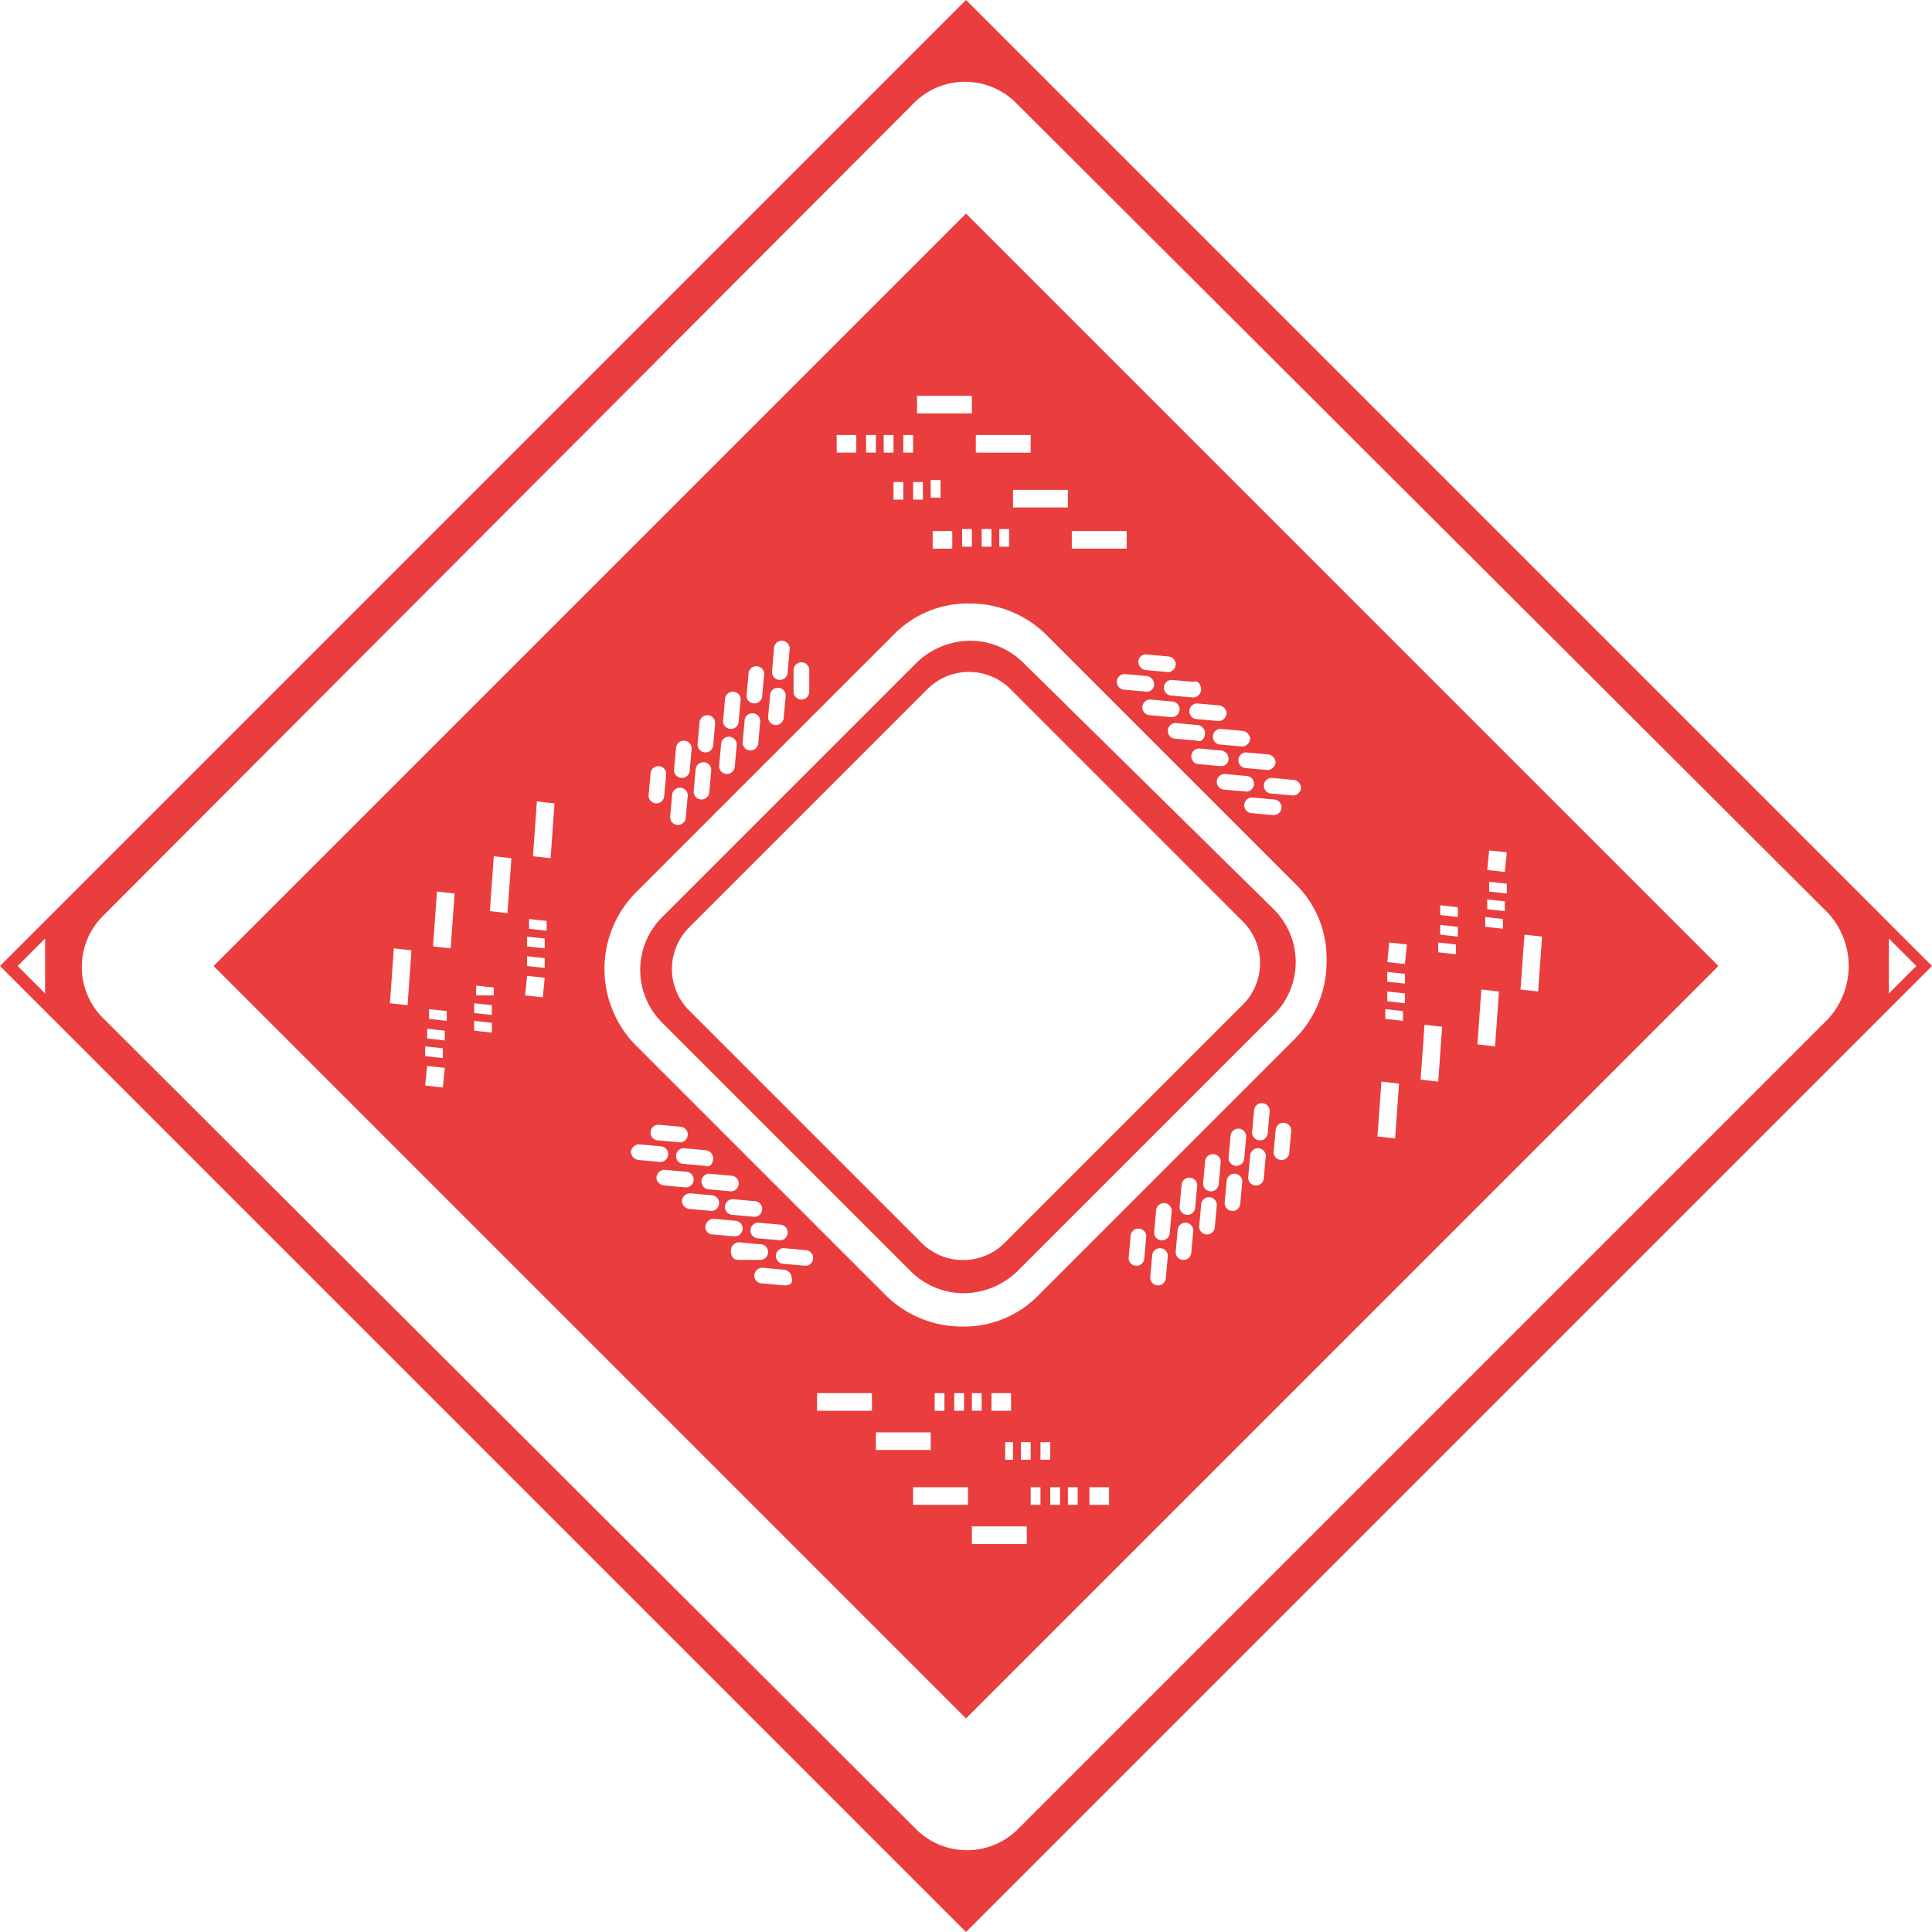
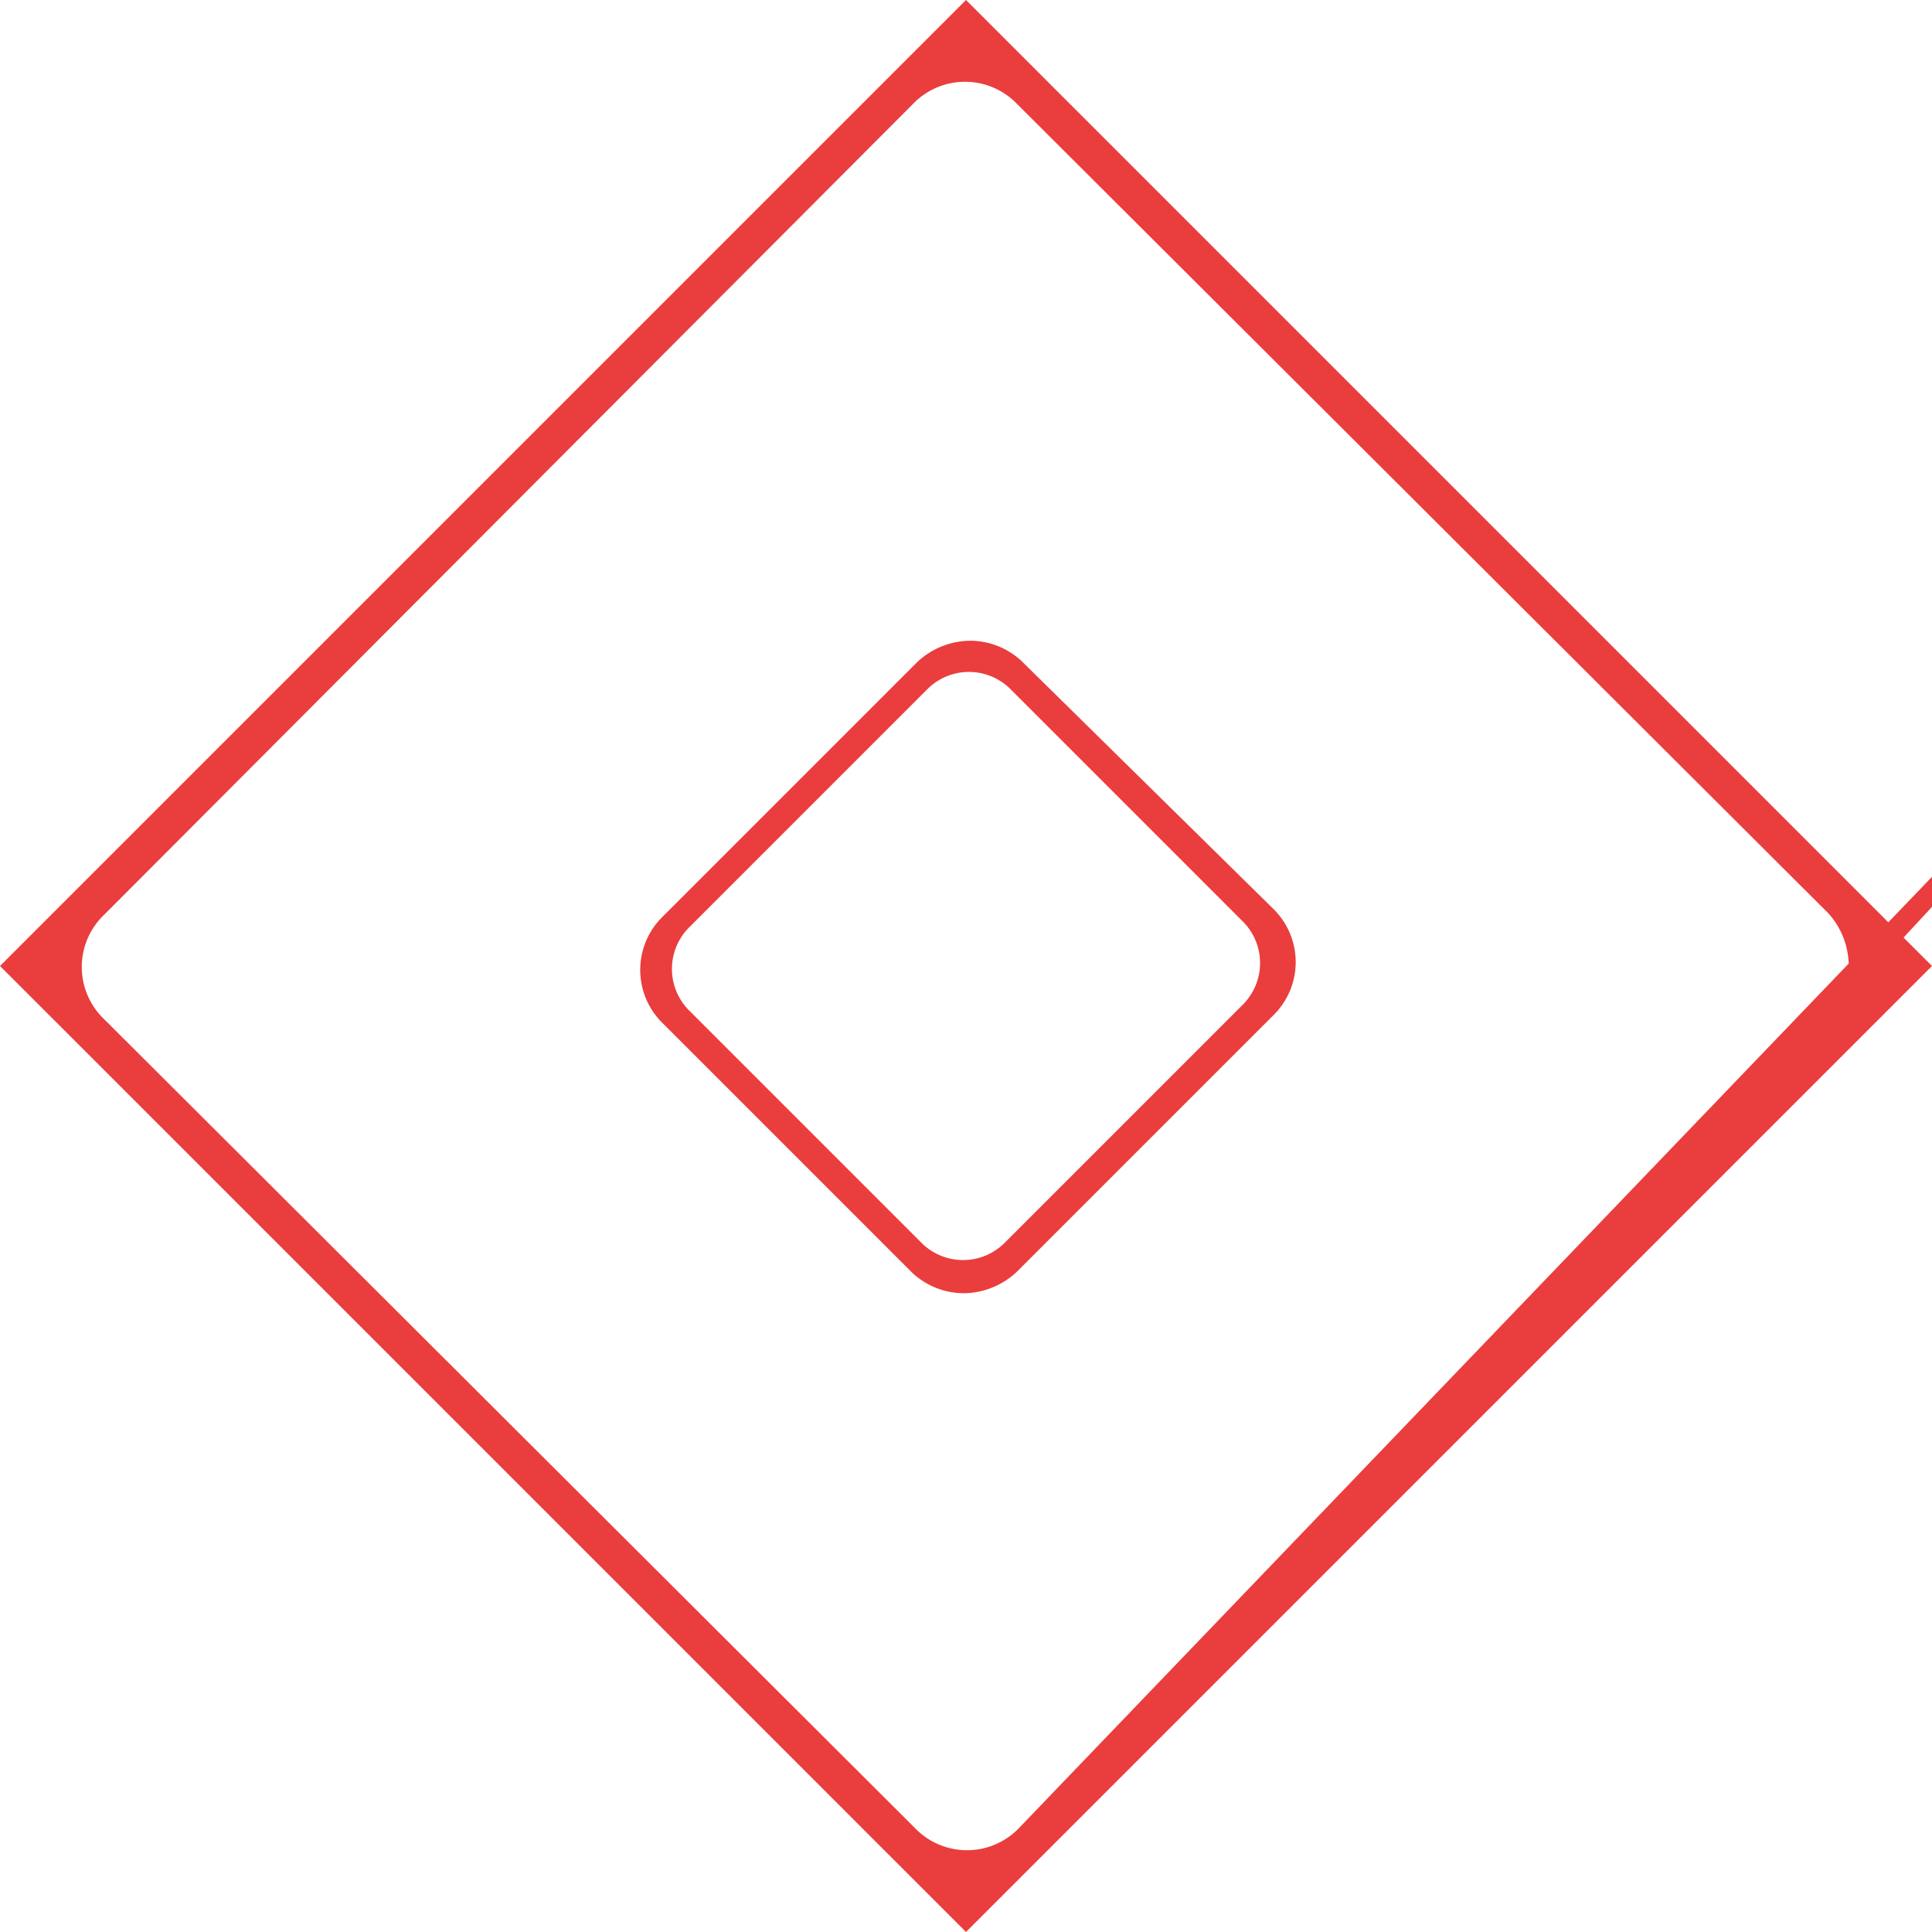
<svg xmlns="http://www.w3.org/2000/svg" id="Calque_1" data-name="Calque 1" width="98.6" height="98.6" viewBox="0 0 98.6 98.6">
  <title>cartemere</title>
-   <path d="M49.3,0,0,49.3,49.3,98.6,98.6,49.3ZM2.3,50.7.9,49.3l1.4-1.4Zm91,1.3L52,93.3a3.68,3.68,0,0,1-5.3,0L5.3,52a3.68,3.68,0,0,1,0-5.3L46.6,5.3a3.68,3.68,0,0,1,5.3,0L93.3,46.6A4,4,0,0,1,93.3,52Zm3.1-4.1,1.4,1.4-1.4,1.4Z" style="fill: #ea3d3d" />
+   <path d="M49.3,0,0,49.3,49.3,98.6,98.6,49.3Zl1.4-1.4Zm91,1.3L52,93.3a3.68,3.68,0,0,1-5.3,0L5.3,52a3.68,3.68,0,0,1,0-5.3L46.6,5.3a3.68,3.68,0,0,1,5.3,0L93.3,46.6A4,4,0,0,1,93.3,52Zm3.1-4.1,1.4,1.4-1.4,1.4Z" style="fill: #ea3d3d" />
  <path d="M52.2,33.8a3.86,3.86,0,0,0-2.7-1.1,4,4,0,0,0-2.7,1.1l-13,13a3.8,3.8,0,0,0,0,5.4L46.5,64.9A3.86,3.86,0,0,0,49.2,66a4,4,0,0,0,2.7-1.1l.4-.4L64.6,52.2l.4-.4a3.8,3.8,0,0,0,0-5.4ZM63.4,51.3,51.3,63.4a3,3,0,0,1-4.3,0L35.2,51.6a3,3,0,0,1,0-4.3L47.3,35.2a3,3,0,0,1,4.3,0L63.4,47A3,3,0,0,1,63.4,51.3Z" style="fill: #ea3d3d" />
-   <path d="M10.9,49.3,49.3,87.7,87.7,49.3,49.3,10.9ZM46.6,24.6h.5v.9h-.5Zm-.5-2.4h.5v.9h-.5Zm-.5,2.4h.5v.9h-.5Zm-.5-2.4h.5v.9h-.5Zm-.9,0h.5v.9h-.5Zm-1.5,0h1v.9h-1Zm-2.2,12a.4.4,0,1,1,.8,0v1.1a.4.4,0,0,1-.8,0Zm-1-1.1a.4.4,0,0,1,.8,0l-.1,1.2a.4.4,0,0,1-.8,0Zm-.2,2.4a.4.4,0,0,1,.8,0L40,36.6a.4.4,0,0,1-.8,0Zm-1.1-1.1a.4.4,0,0,1,.8,0l-.1,1.1a.4.4,0,0,1-.8,0ZM38,36.8a.4.4,0,1,1,.8,0l-.1,1.1a.4.4,0,0,1-.8,0Zm-1-1.1a.4.4,0,1,1,.8,0l-.1,1.1a.4.4,0,0,1-.8,0ZM36.8,38a.4.4,0,0,1,.8,0l-.1,1.1a.4.4,0,0,1-.8,0Zm-1.1-1.1a.4.4,0,0,1,.8,0L36.4,38a.4.4,0,0,1-.8,0Zm-.2,2.4a.4.4,0,1,1,.8,0l-.1,1.1a.4.4,0,0,1-.8,0Zm-1-1.1a.4.4,0,1,1,.8,0l-.1,1.1a.4.4,0,0,1-.8,0Zm-.2,2.4a.4.4,0,0,1,.8,0L35,41.7a.4.4,0,1,1-.8,0Zm-1.1-1.1a.4.4,0,1,1,.8,0l-.1,1.1a.4.4,0,0,1-.8,0ZM20.8,51.3l-.9-.1.2-2.8.9.1Zm1.8,4.2-.9-.1.1-1,.9.1Zm0-1.5-.9-.1v-.5l.9.1Zm.1-.9-.9-.1v-.5l.9.1Zm.1-1-.9-.1v-.5l.9.1Zm.2-3.7-.9-.1.2-2.8.9.1Zm2.1,4.3-.9-.1v-.5l.9.1Zm0-.9-.9-.1v-.5l.9.1Zm.1-1h-.9v-.5l.9.1Zm.7-4.2-.9-.1.2-2.8.9.1Zm1.8,4.3-.9-.1.1-1,.9.1Zm.1-1.5-.9-.1v-.5l.9.1Zm0-1-.9-.1v-.5l.9.1Zm.1-.9-.9-.1v-.5l.9.1Zm.2-3.7-.9-.1.2-2.8.9.1Zm4.1,15a.43.43,0,0,1,.4-.4l1.1.1a.4.4,0,1,1,0,.8l-1.1-.1A.43.43,0,0,1,32.2,58.8Zm6.3,3.3L37.4,62a.4.4,0,0,1,0-.8l1.1.1a.4.4,0,0,1,0,.8Zm1.3.4a.4.4,0,1,1,0,.8l-1.1-.1a.4.4,0,0,1,0-.8Zm-2.5-1.7-1.1-.1a.4.4,0,0,1,0-.8l1.1.1a.4.4,0,1,1,0,.8ZM36,59.5l-1.1-.1a.4.4,0,0,1,0-.8l1.1.1a.43.43,0,0,1,.4.4C36.4,59.4,36.2,59.6,36,59.5Zm-1.3-1.2-1.1-.1a.4.4,0,1,1,0-.8l1.1.1a.4.4,0,1,1,0,.8Zm-1.2,1.8a.43.43,0,0,1,.4-.4l1.1.1a.4.4,0,0,1,0,.8l-1.1-.1A.43.43,0,0,1,33.5,60.1Zm1.3,1.2a.43.43,0,0,1,.4-.4l1.1.1a.4.4,0,1,1,0,.8l-1.1-.1A.43.43,0,0,1,34.8,61.3ZM36,62.6a.43.43,0,0,1,.4-.4l1.1.1a.4.4,0,0,1,0,.8L36.4,63A.37.37,0,0,1,36,62.6Zm1.3,1.2a.43.43,0,0,1,.4-.4l1.1.1a.4.4,0,1,1,0,.8H37.7C37.4,64.3,37.3,64.1,37.3,63.8ZM40,65.6l-1.1-.1a.4.4,0,1,1,0-.8l1.1.1a.43.43,0,0,1,.4.4C40.5,65.5,40.3,65.6,40,65.6Zm1.1-1L40,64.5a.4.4,0,1,1,0-.8l1.1.1a.4.4,0,0,1,0,.8ZM44.5,72H41.7v-.9h2.8Zm4.9,4.8H46.6v-.9h2.8ZM44.7,74v-.9h2.8V74Zm3-2v-.9h.5V72Zm1,0v-.9h.5V72Zm3.7,6.8H49.6v-.9h2.8ZM49.6,72v-.9h.5V72Zm2,0h-1v-.9h1Zm.1,1.6v.9h-.4v-.9Zm.9.9h-.5v-.9h.5Zm.5,2.3h-.5v-.9h.5Zm.5-2.3h-.5v-.9h.5Zm.5,2.3h-.5v-.9h.5Zm.9,0h-.5v-.9H55Zm1.6,0h-1v-.9h1Zm1.8-12.6a.4.4,0,1,1-.8,0l.1-1.1a.4.4,0,0,1,.8,0Zm1.1,1a.4.4,0,1,1-.8,0l.1-1.1a.4.4,0,0,1,.8,0Zm.2-2.3a.4.4,0,0,1-.8,0l.1-1.1a.4.4,0,1,1,.8,0Zm1.1,1a.4.4,0,0,1-.8,0l.1-1.1a.4.4,0,0,1,.8,0Zm.2-2.3a.4.4,0,0,1-.8,0l.1-1.1a.4.4,0,0,1,.8,0Zm1,1a.4.4,0,0,1-.8,0l.1-1.1a.4.4,0,0,1,.8,0Zm.2-2.2a.4.4,0,0,1-.8,0l.1-1.1a.4.4,0,1,1,.8,0Zm1.1,1a.4.4,0,0,1-.8,0l.1-1.1a.4.4,0,0,1,.8,0Zm.2-2.3a.4.4,0,0,1-.8,0l.1-1.1a.4.4,0,0,1,.8,0Zm1,1a.4.4,0,0,1-.8,0l.1-1.1a.4.4,0,1,1,.8,0Zm.2-2.3a.4.4,0,0,1-.8,0l.1-1.1a.4.4,0,0,1,.8,0Zm1.1,1a.4.4,0,1,1-.8,0l.1-1.1a.4.4,0,0,1,.8,0Zm12-11.1.9.1-.2,2.8-.9-.1ZM76,43.4l.9.1-.1,1-.9-.1ZM76,45l.9.1v.5l-.9-.1Zm-.1.9.9.1v.5l-.9-.1Zm-.1.9.9.1v.5l-.9-.1Zm-.2,3.7.9.1-.2,2.8-.9-.1Zm-2.1-4.3.9.1v.5l-.9-.1Zm0,1,.9.1v.5l-.9-.1Zm-.1.9.9.1v.5l-.9-.1Zm-.7,4.2.9.1-.2,2.8-.9-.1Zm-1.8-4.2.9.1-.1,1-.9-.1Zm-.1,1.5.9.1v.5l-.9-.1Zm0,1,.9.1v.5l-.9-.1Zm-.1.9.9.1v.5l-.9-.1Zm-.2,3.7.9.1-.2,2.8-.9-.1ZM66.1,53,53,66.1a5.28,5.28,0,0,1-3.9,1.6,5.52,5.52,0,0,1-3.9-1.6L32.5,53.4a5.55,5.55,0,0,1,0-7.9L45.6,32.4a5.28,5.28,0,0,1,3.9-1.6,5.52,5.52,0,0,1,3.9,1.6L66.1,45.1A5.28,5.28,0,0,1,67.7,49,5.58,5.58,0,0,1,66.1,53ZM48,25.4h-.5v-.9H48Zm.6,1.7V28h-1v-.9Zm1.5.8V27h.5v.9Zm.9,0V27h.5v.9ZM63.6,40.4l-1.1-.1a.4.4,0,1,1,0-.8l1.1.1a.4.4,0,0,1,0,.8Zm1.4.4a.4.4,0,0,1,0,.8l-1.1-.1a.4.4,0,0,1,0-.8Zm-2.7-1.7L61.2,39a.4.4,0,0,1,0-.8l1.1.1a.43.43,0,0,1,.4.4A.37.37,0,0,1,62.3,39.1Zm-1.2-1.3L60,37.7a.4.4,0,1,1,0-.8l1.1.1a.43.43,0,0,1,.4.4C61.5,37.7,61.3,37.9,61.1,37.8Zm-1.3-1.2-1.1-.1a.4.4,0,0,1,0-.8l1.1.1a.4.4,0,0,1,0,.8Zm-1.3-1.3-1.1-.1a.4.4,0,1,1,0-.8l1.1.1a.43.43,0,0,1,.4.4A.37.37,0,0,1,58.5,35.3Zm7.9,4.9a.43.43,0,0,1-.4.4l-1.1-.1a.4.4,0,0,1,0-.8l1.1.1A.43.43,0,0,1,66.4,40.2Zm-1.3-1.3a.43.43,0,0,1-.4.4l-1.1-.1a.4.4,0,1,1,0-.8l1.1.1A.43.43,0,0,1,65.1,38.9Zm-1.3-1.2a.43.43,0,0,1-.4.4L62.3,38a.4.4,0,1,1,0-.8l1.1.1A.43.43,0,0,1,63.8,37.7Zm-1.2-1.3a.43.43,0,0,1-.4.4l-1.1-.1a.4.4,0,1,1,0-.8l1.1.1A.43.43,0,0,1,62.6,36.4Zm-1.3-1.2a.43.43,0,0,1-.4.4l-1.1-.1a.4.4,0,1,1,0-.8l1.1.1C61.1,34.7,61.3,34.9,61.3,35.2Zm-2.8-1.8,1.1.1a.4.4,0,0,1,0,.8l-1.1-.1a.43.43,0,0,1-.4-.4A.37.37,0,0,1,58.5,33.4Zm-3.8-6.3h2.8V28H54.7Zm-.2-1.2H51.7V25h2.8Zm-4.7-3.7h2.8v.9H49.8Zm-.2,5.7h-.5V27h.5Zm0-6.8H46.8v-.9h2.8Z" style="fill: #ea3d3d" />
</svg>